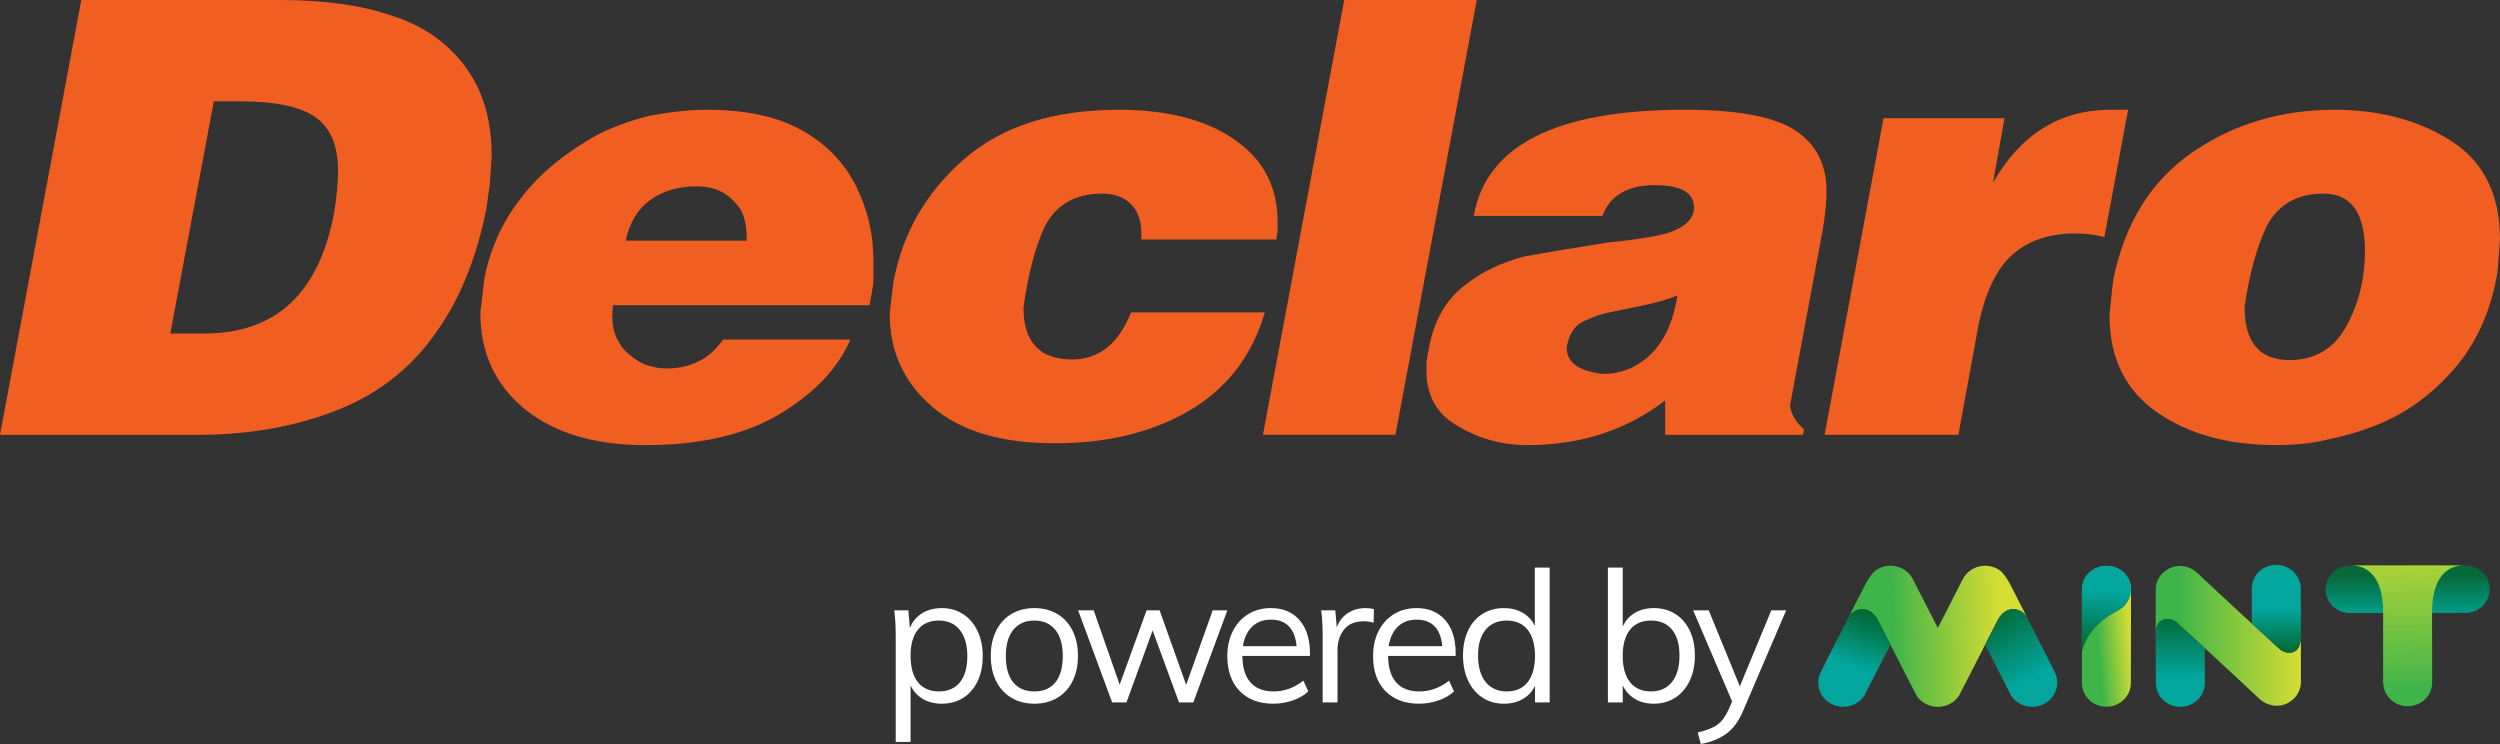
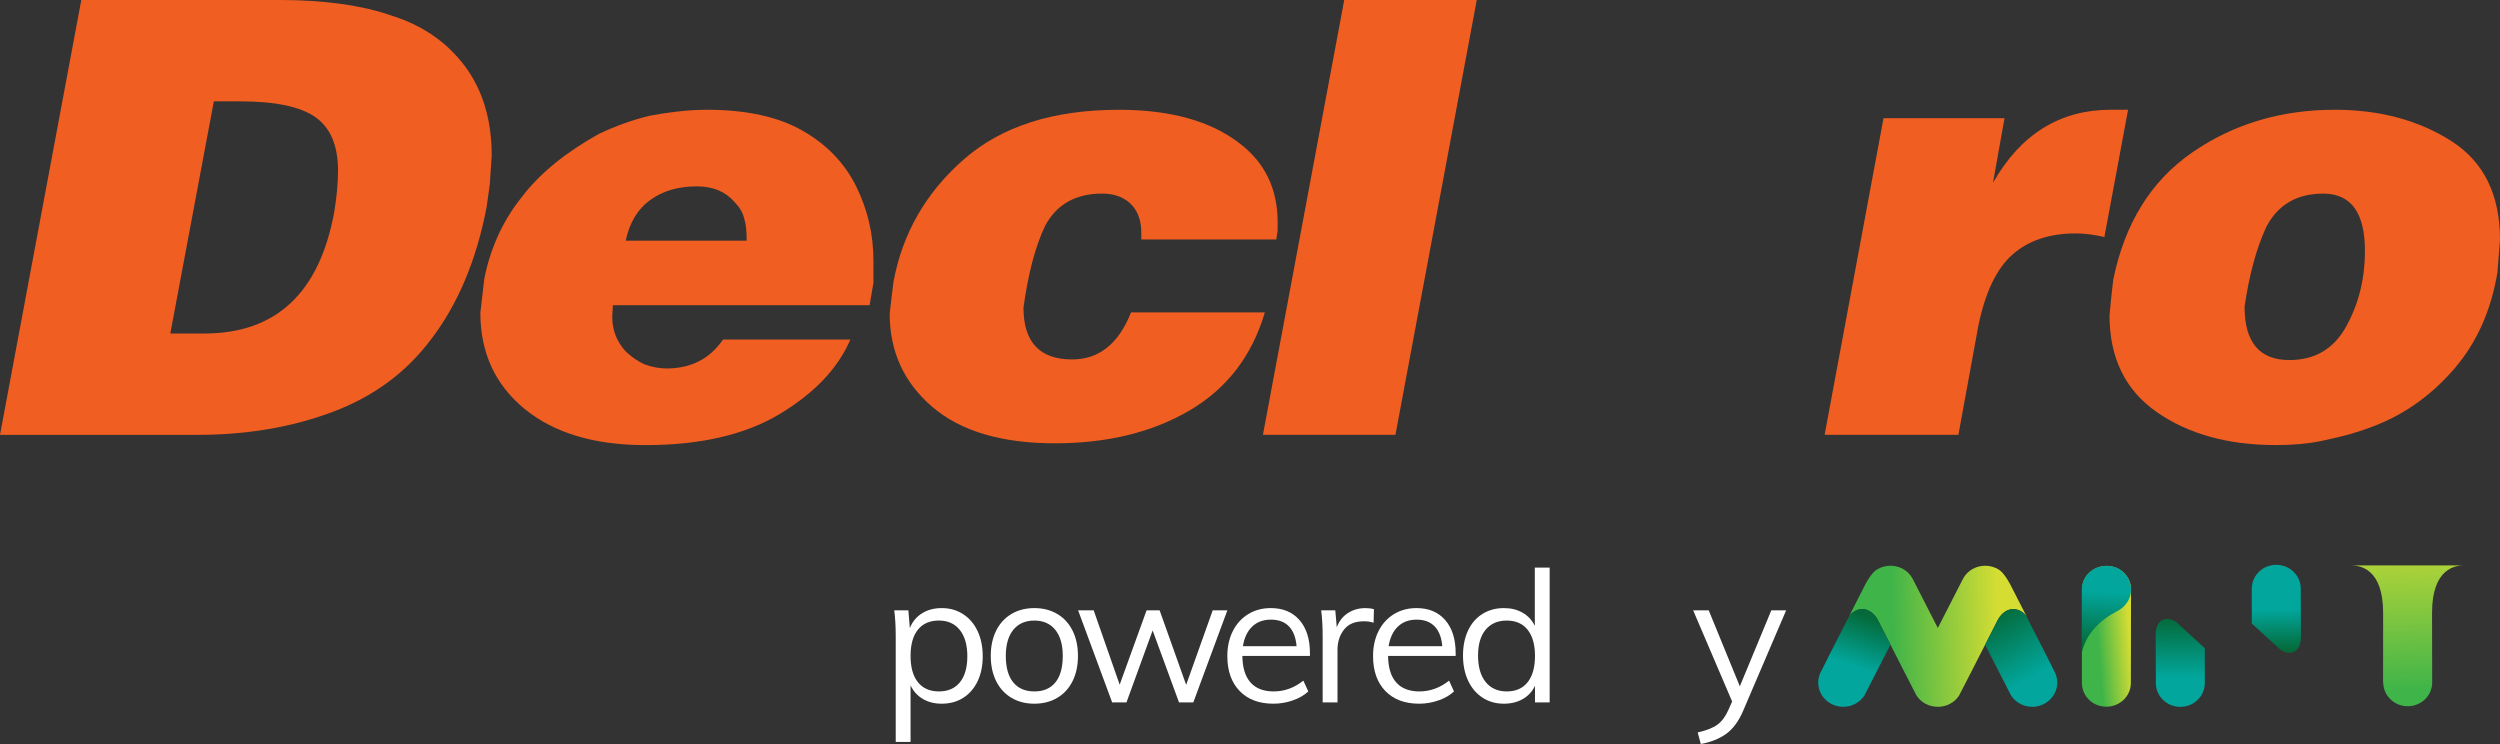
<svg xmlns="http://www.w3.org/2000/svg" version="1.1" id="Layer_1" x="0px" y="0px" width="313.952px" height="93.432px" viewBox="0 0 313.952 93.432" enable-background="new 0 0 313.952 93.432" xml:space="preserve">
  <rect x="0" y="0" width="313.952" height="93.432" fill="#333333" stroke="none" />
  <g>
    <linearGradient id="SVGID_1_" gradientUnits="userSpaceOnUse" x1="36.077" y1="287.019" x2="38.519" y2="287.227" gradientTransform="matrix(1.96 0 0 -1.96 191.953 642.766)">
      <stop offset="0" style="stop-color:#3EB449" />
      <stop offset="0.15" style="stop-color:#3EB449" />
      <stop offset="1" style="stop-color:#D5DD33" />
    </linearGradient>
    <path fill="url(#SVGID_1_)" d="M267.594,85.768c0,1.647-1.376,2.98-3.073,2.98c-1.698,0-3.022-1.284-3.073-2.89   c0-0.029,0-11.861,0-11.861c0-1.647,1.398-2.935,3.096-2.935s3.074,1.336,3.074,2.98l-0.023,11.723V85.768z" />
    <linearGradient id="SVGID_2_" gradientUnits="userSpaceOnUse" x1="36.811" y1="286.476" x2="37.013" y2="289.984" gradientTransform="matrix(1.96 0 0 -1.96 191.953 642.766)">
      <stop offset="0" style="stop-color:#046A39" />
      <stop offset="0.01" style="stop-color:#046A39" />
      <stop offset="1" style="stop-color:#02A69C" />
    </linearGradient>
    <path fill="url(#SVGID_2_)" d="M261.448,81.946c0.022-0.167,0.521-3.199,4.346-5.149c3.121-1.595,1.924-5.732-1.252-5.732   c-1.697,0-3.096,1.288-3.096,2.935c0,0,0,4.491,0,7.947H261.448z" />
    <linearGradient id="SVGID_3_" gradientUnits="userSpaceOnUse" x1="56.313" y1="291.094" x2="56.313" y2="288.111" gradientTransform="matrix(1.96 0 0 -1.96 191.953 642.766)">
      <stop offset="0" style="stop-color:#046A39" />
      <stop offset="0.01" style="stop-color:#046A39" />
      <stop offset="1" style="stop-color:#02A69C" />
    </linearGradient>
-     <path fill="url(#SVGID_3_)" d="M295.118,71.027c-1.697,0-3.072,1.336-3.072,2.98c0,1.644,1.3,2.904,2.932,2.978   c0.049,0,14.615-0.019,14.615-0.019c1.697,0,3.073-1.333,3.073-2.981c0-1.646-1.376-2.98-3.073-2.98L295.118,71.027L295.118,71.027   z" />
    <linearGradient id="SVGID_4_" gradientUnits="userSpaceOnUse" x1="56.492" y1="281.678" x2="56.251" y2="294.795" gradientTransform="matrix(1.96 0 0 -1.96 191.953 642.766)">
      <stop offset="0" style="stop-color:#3EB449" />
      <stop offset="0.15" style="stop-color:#3EB449" />
      <stop offset="1" style="stop-color:#D5DD33" />
    </linearGradient>
    <path fill="url(#SVGID_4_)" d="M295.311,71.005c0.953,0.014,3.964,0.308,3.964,5.952c0,0-0.005,0.936-0.005,8.752h0.021   c0,1.646,1.376,2.98,3.073,2.98s3.073-1.331,3.073-2.982c0,0-0.018-5.86-0.018-8.752c0-5.644,3.009-5.938,3.964-5.951   c-2.026,0-12.074,0-14.075,0L295.311,71.005z" />
    <linearGradient id="SVGID_5_" gradientUnits="userSpaceOnUse" x1="40.174" y1="287.13" x2="49.476" y2="287.13" gradientTransform="matrix(1.96 0 0 -1.96 191.953 642.766)">
      <stop offset="0" style="stop-color:#3EB449" />
      <stop offset="0.15" style="stop-color:#3EB449" />
      <stop offset="1" style="stop-color:#D5DD33" />
    </linearGradient>
-     <path fill="url(#SVGID_5_)" d="M286.302,81.527c-0.212-0.177-7.755-7.08-10.235-9.462c-1.328-1.274-3.082-1.318-4.342-0.214   c-0.66,0.578-1.001,1.371-1.012,2.171v5.728c0-2.356,1.758-2.32,2.646-1.58c0.21,0.178,7.636,6.984,10.235,9.462   c1.334,1.271,3.081,1.316,4.341,0.215c0.661-0.579,1.002-1.372,1.015-2.172v-5.728c0,2.356-1.759,2.32-2.646,1.58H286.302z" />
    <linearGradient id="SVGID_6_" gradientUnits="userSpaceOnUse" x1="41.719" y1="288.434" x2="41.759" y2="284.523" gradientTransform="matrix(1.96 0 0 -1.96 191.953 642.766)">
      <stop offset="0" style="stop-color:#046A39" />
      <stop offset="0.01" style="stop-color:#046A39" />
      <stop offset="1" style="stop-color:#02A69C" />
    </linearGradient>
    <path fill="url(#SVGID_6_)" d="M273.358,78.17c-0.887-0.74-2.643-0.776-2.646,1.574c0,1.659,0.023,6.043,0.023,6.043   c0,1.646,1.375,2.98,3.072,2.98s3.074-1.334,3.074-2.98v-4.39c-1.898-1.746-3.432-3.147-3.523-3.226V78.17z" />
    <linearGradient id="SVGID_7_" gradientUnits="userSpaceOnUse" x1="47.94" y1="286.253" x2="47.9" y2="288.873" gradientTransform="matrix(1.96 0 0 -1.96 191.953 642.766)">
      <stop offset="0" style="stop-color:#046A39" />
      <stop offset="0.01" style="stop-color:#046A39" />
      <stop offset="1" style="stop-color:#02A69C" />
    </linearGradient>
    <path fill="url(#SVGID_7_)" d="M288.928,73.91c0-1.646-1.377-2.98-3.074-2.98s-3.072,1.334-3.072,2.98v4.396   c1.895,1.742,3.43,3.143,3.522,3.221c0.888,0.74,2.646,0.778,2.646-1.58S288.928,73.91,288.928,73.91L288.928,73.91z" />
    <linearGradient id="SVGID_8_" gradientUnits="userSpaceOnUse" x1="22.046" y1="287.022" x2="30.148" y2="287.262" gradientTransform="matrix(1.96 0 0 -1.96 191.953 642.766)">
      <stop offset="0" style="stop-color:#3EB449" />
      <stop offset="0.15" style="stop-color:#3EB449" />
      <stop offset="1" style="stop-color:#D5DD33" />
    </linearGradient>
    <path fill="url(#SVGID_8_)" d="M251.176,71.646c-1.485-1.073-3.772-0.692-4.687,1.087c0,0-1.591,3.104-3.137,6.13   c-1.546-3.026-3.136-6.13-3.136-6.13c-0.917-1.779-3.204-2.16-4.688-1.087c-0.303,0.219-0.848,0.904-1.246,1.683   c-0.336,0.657-0.963,1.885-2.158,4.226c0.549-1.068,2.423-1.8,3.641,0.191c1.744,3.418,4.826,9.463,4.901,9.582   c1.222,1.909,4.142,1.918,5.368,0c0.076-0.12,3.16-6.164,4.901-9.582c1.216-1.991,3.092-1.26,3.641-0.191   c-1.114-2.182-1.734-3.397-2.086-4.084c-0.473-0.927-1.016-1.605-1.316-1.824H251.176z" />
    <linearGradient id="SVGID_9_" gradientUnits="userSpaceOnUse" x1="21.899" y1="288.438" x2="20.802" y2="285.278" gradientTransform="matrix(1.96 0 0 -1.96 191.953 642.766)">
      <stop offset="0" style="stop-color:#046A39" />
      <stop offset="0.01" style="stop-color:#046A39" />
      <stop offset="1" style="stop-color:#02A69C" />
    </linearGradient>
    <path fill="url(#SVGID_9_)" d="M235.766,77.745c-1.215-1.991-3.092-1.263-3.641-0.191c-1.603,3.136-3.418,6.698-3.544,6.988   c-0.637,1.468,0.004,3.183,1.493,3.902c1.462,0.706,3.223,0.203,4.068-1.117c0.055-0.087,1.7-3.305,3.263-6.37   C236.817,79.807,236.241,78.677,235.766,77.745L235.766,77.745z" />
    <linearGradient id="SVGID_10_" gradientUnits="userSpaceOnUse" x1="29.753" y1="288.648" x2="32.188" y2="284.512" gradientTransform="matrix(1.96 0 0 -1.96 191.953 642.766)">
      <stop offset="0" style="stop-color:#046A39" />
      <stop offset="0.01" style="stop-color:#046A39" />
      <stop offset="1" style="stop-color:#02A69C" />
    </linearGradient>
    <path fill="url(#SVGID_10_)" d="M254.456,77.348c-0.667-0.948-2.379-1.466-3.518,0.396c-0.477,0.938-1.058,2.075-1.648,3.233   c1.561,3.059,3.197,6.264,3.254,6.349c0.846,1.32,2.604,1.822,4.068,1.117c1.491-0.723,2.131-2.435,1.493-3.902   c-0.128-0.297-2.021-4.01-3.649-7.194V77.348z" />
  </g>
  <g>
    <path fill="#F15E22" d="M10.21,0h25.006c2.732,0,5.279,0.165,7.638,0.492c2.359,0.33,4.475,0.824,6.349,1.477   c3.861,1.215,6.917,3.321,9.168,6.326s3.378,6.753,3.378,11.247l-0.245,3.636l-0.402,2.875c-1.286,6.666-3.619,12.194-6.994,16.59   c-3.11,4.141-7.221,7.17-12.34,9.086c-5.12,1.92-10.761,2.879-16.924,2.879H0L10.21,0z M26.854,12.727l-5.467,29.157h4.263   c9.004,0,14.442-5.075,16.319-15.221c0.321-1.972,0.481-3.713,0.481-5.229c0-3.129-0.938-5.363-2.812-6.701   c-1.877-1.336-5.042-2.006-9.487-2.006H26.854z" />
    <path fill="#F15E22" d="M90.796,42.641h15.997c-1.553,3.603-4.499,6.713-8.841,9.33c-4.342,2.616-9.972,3.926-16.883,3.926   c-6.434,0-11.5-1.519-15.199-4.553c-3.697-3.039-5.545-7.058-5.545-12.066l0.483-4.176c0.319-1.768,0.87-3.539,1.647-5.309   c0.779-1.771,1.807-3.466,3.098-5.083c2.25-2.935,5.466-5.562,9.646-7.89c2.142-1.014,4.261-1.771,6.35-2.275   c1.019-0.201,2.172-0.382,3.458-0.529c1.286-0.152,2.544-0.23,3.776-0.23c4.934,0,8.927,0.873,11.983,2.615   c3.054,1.742,5.305,4.076,6.753,7.004c1.446,2.928,2.168,6.035,2.168,9.313v1.291v0.83v0.686l-0.481,2.799H76.965l-0.079,1.455   c0,1.68,0.564,3.135,1.691,4.354c0.693,0.668,1.473,1.204,2.33,1.611c0.968,0.354,1.904,0.528,2.815,0.528   C86.775,46.271,89.134,45.066,90.796,42.641 M78.577,30.221h15.192c0-1.263-0.105-2.199-0.321-2.804   c-0.16-0.705-0.563-1.388-1.206-2.048c-1.128-1.307-2.708-1.967-4.742-1.967c-2.305,0-4.247,0.566-5.827,1.703   C80.089,26.244,79.057,27.949,78.577,30.221" />
    <path fill="#F15E22" d="M143.322,30.068v-0.91c0-1.313-0.349-2.396-1.046-3.256c-0.911-1.059-2.197-1.592-3.858-1.592   c-3.324,0-5.707,1.34-7.155,4.016c-1.235,2.576-2.146,6.009-2.734,10.299c0,4.346,2.037,6.514,6.109,6.514   c3.378,0,5.843-1.972,7.398-5.908h16.805c-1.608,5.455-4.757,9.557-9.45,12.311c-4.689,2.753-10.327,4.128-16.923,4.128   c-6.699,0-11.832-1.526-15.395-4.582c-3.568-3.058-5.345-6.954-5.345-11.705l0.236-2.038l0.245-1.974   c1.127-6.056,4.058-11.171,8.802-15.333c4.743-4.167,11.243-6.251,19.498-6.251c6.485,0,11.549,1.411,15.195,4.241   c3.161,2.424,4.741,5.705,4.741,9.846v1.063l-0.16,1.135h-16.963V30.068z" />
  </g>
  <polygon fill="#F15E22" points="168.81,0 185.454,0 175.241,54.604 158.6,54.604 " />
-   <path fill="#F15E22" d="M185.077,27.113c1.556-8.885,10.397-13.33,26.53-13.33c6.593,0,11.203,0.861,13.829,2.586  c2.63,1.718,3.94,4.27,3.94,7.662c0,1.314-0.159,2.931-0.481,4.852l-3.619,19.43l-0.48,2.66c0.157,1.109,0.749,2.092,1.767,2.95  l-0.159,0.685h-17.288v-4.32c-4.875,3.738-10.639,5.609-17.284,5.609c-3.539,0-6.755-0.987-9.648-2.965  c-2.038-1.47-3.054-3.617-3.054-6.451v-0.985l0.321-1.823c0.641-3.488,2.196-6.148,4.661-7.971c1.984-1.566,4.422-2.729,7.315-3.492  l4.343-0.759l6.109-0.984c4.342-0.458,7.077-0.938,8.201-1.446c1.77-0.707,2.655-1.693,2.655-2.957c0-1.873-1.639-2.813-4.906-2.813  c-3.432,0-5.626,1.289-6.594,3.863H185.077z M210.645,37.113c-1.34,0.555-3.323,1.084-5.95,1.587l-2.977,0.606  c-0.856,0.202-1.821,0.557-2.892,1.063c-1.073,0.503-1.77,1.588-2.091,3.251c0,1.873,1.5,2.98,4.501,3.336  c2.626,0,4.824-1.01,6.594-3.027C209.279,42.259,210.216,39.986,210.645,37.113" />
  <path fill="#F15E22" d="M236.533,14.846h15.195l-1.446,8.104c3.481-6.107,8.41-9.166,14.795-9.166h1.285h0.883l-2.974,15.98  c-1.286-0.301-2.495-0.453-3.616-0.453c-3.271,0-5.914,0.885-7.92,2.651c-2.01,1.771-3.443,4.771-4.304,9.013l-2.492,13.629h-16.801  L236.533,14.846z" />
  <path fill="#F15E22" d="M293.209,13.784c5.627,0,10.492,1.306,14.596,3.905c4.098,2.608,6.146,6.744,6.146,12.408l-0.321,4.096  c-0.802,4.855-2.638,8.929-5.505,12.215c-2.87,3.293-6.231,5.668-10.09,7.134c-0.912,0.353-1.851,0.669-2.82,0.946  c-0.959,0.279-2.233,0.58-3.813,0.912c-1.583,0.326-3.446,0.492-5.59,0.492c-6.004,0-10.985-1.377-14.955-4.135  c-3.966-2.759-5.942-6.814-5.942-12.177l0.238-2.431l0.235-2.049c1.449-7.082,4.757-12.401,9.933-15.97  C280.495,15.57,286.456,13.784,293.209,13.784 M291.762,24.313c-3.323,0-5.706,1.396-7.155,4.18  c-1.233,2.637-2.146,5.98-2.733,10.035c0,4.457,1.875,6.687,5.629,6.687c3.213,0,5.603-1.416,7.154-4.255  c1.558-2.839,2.336-5.979,2.336-9.43C296.993,26.721,295.247,24.313,291.762,24.313" />
  <g>
    <path fill="#FFFFFF" d="M120.95,77.125c0.782,0.506,1.388,1.215,1.817,2.127c0.429,0.912,0.644,1.967,0.644,3.162   c0,1.196-0.215,2.242-0.644,3.14c-0.43,0.897-1.031,1.591-1.806,2.081c-0.774,0.492-1.676,0.736-2.702,0.736   c-0.905,0-1.695-0.199-2.369-0.598c-0.675-0.398-1.188-0.966-1.541-1.702v7.106h-1.863V79.885c0-1.196-0.062-2.277-0.184-3.243   h1.771l0.185,2.231c0.321-0.798,0.831-1.415,1.529-1.852c0.697-0.438,1.521-0.656,2.473-0.656   C119.271,76.365,120.167,76.619,120.95,77.125z M120.547,85.681c0.621-0.767,0.932-1.855,0.932-3.267   c0-1.41-0.314-2.51-0.943-3.301c-0.629-0.789-1.503-1.184-2.622-1.184c-1.149,0-2.031,0.383-2.645,1.15   c-0.613,0.766-0.92,1.862-0.92,3.289c0,1.426,0.307,2.525,0.92,3.3s1.495,1.161,2.645,1.161   C119.048,86.83,119.926,86.447,120.547,85.681z" />
    <path fill="#FFFFFF" d="M127.022,87.635c-0.828-0.49-1.469-1.188-1.921-2.092c-0.452-0.905-0.679-1.963-0.679-3.174   c0-1.212,0.227-2.27,0.679-3.175c0.452-0.904,1.093-1.603,1.921-2.093s1.786-0.736,2.875-0.736s2.047,0.246,2.875,0.736   s1.468,1.188,1.92,2.093c0.452,0.905,0.679,1.963,0.679,3.175c0,1.211-0.227,2.269-0.679,3.174   c-0.452,0.904-1.092,1.602-1.92,2.092c-0.828,0.492-1.786,0.736-2.875,0.736S127.85,88.127,127.022,87.635z M132.542,85.691   c0.613-0.758,0.92-1.866,0.92-3.322c0-1.411-0.314-2.504-0.942-3.278c-0.629-0.774-1.503-1.161-2.622-1.161   c-1.135,0-2.017,0.387-2.646,1.161s-0.942,1.867-0.942,3.278c0,1.456,0.311,2.564,0.932,3.322c0.621,0.76,1.506,1.139,2.656,1.139   C131.046,86.83,131.928,86.451,132.542,85.691z" />
    <path fill="#FFFFFF" d="M154.134,76.642l-4.278,11.569h-1.794l-3.312-9.039l-3.289,9.039h-1.794l-4.278-11.569h1.955l3.266,9.338   l3.381-9.338h1.634l3.335,9.36l3.335-9.36H154.134z" />
    <path fill="#FFFFFF" d="M164.503,82.369h-8.486c0.015,1.471,0.356,2.583,1.023,3.334c0.667,0.752,1.637,1.127,2.909,1.127   c1.35,0,2.591-0.451,3.727-1.356l0.62,1.356c-0.506,0.476-1.153,0.852-1.943,1.127c-0.79,0.276-1.599,0.414-2.426,0.414   c-1.81,0-3.229-0.532-4.256-1.598c-1.027-1.066-1.541-2.526-1.541-4.382c0-1.181,0.23-2.228,0.69-3.14s1.104-1.621,1.932-2.127   c0.828-0.506,1.771-0.76,2.829-0.76c1.533,0,2.737,0.502,3.611,1.507s1.311,2.388,1.311,4.151V82.369z M157.248,78.688   c-0.606,0.583-0.993,1.403-1.162,2.461h6.739c-0.092-1.089-0.41-1.917-0.954-2.483c-0.545-0.568-1.3-0.852-2.266-0.852   S157.853,78.105,157.248,78.688z" />
    <path fill="#FFFFFF" d="M172.541,76.504l-0.046,1.701c-0.354-0.122-0.76-0.184-1.22-0.184c-1.119,0-1.951,0.35-2.495,1.047   c-0.545,0.697-0.816,1.545-0.816,2.541v6.602H166.1v-8.326c0-1.196-0.062-2.277-0.184-3.243h1.771l0.185,2.139   c0.291-0.782,0.759-1.38,1.402-1.794c0.645-0.414,1.38-0.621,2.208-0.621C171.866,76.365,172.218,76.412,172.541,76.504z" />
    <path fill="#FFFFFF" d="M182.802,82.369h-8.486c0.015,1.471,0.356,2.583,1.023,3.334c0.667,0.752,1.637,1.127,2.909,1.127   c1.35,0,2.591-0.451,3.727-1.356l0.62,1.356c-0.506,0.476-1.153,0.852-1.943,1.127c-0.79,0.276-1.599,0.414-2.426,0.414   c-1.81,0-3.229-0.532-4.256-1.598c-1.027-1.066-1.541-2.526-1.541-4.382c0-1.181,0.23-2.228,0.69-3.14s1.104-1.621,1.932-2.127   c0.828-0.506,1.771-0.76,2.829-0.76c1.533,0,2.737,0.502,3.611,1.507s1.311,2.388,1.311,4.151V82.369z M175.546,78.688   c-0.606,0.583-0.993,1.403-1.162,2.461h6.739c-0.092-1.089-0.41-1.917-0.954-2.483c-0.545-0.568-1.3-0.852-2.266-0.852   S176.152,78.105,175.546,78.688z" />
    <path fill="#FFFFFF" d="M194.607,71.282v16.929h-1.841v-2.094c-0.337,0.721-0.847,1.277-1.529,1.668s-1.476,0.586-2.38,0.586   c-1.013,0-1.906-0.252-2.68-0.759c-0.774-0.506-1.377-1.215-1.806-2.128c-0.43-0.912-0.645-1.966-0.645-3.162   c0-1.195,0.211-2.242,0.633-3.139c0.422-0.897,1.023-1.592,1.806-2.082s1.679-0.736,2.691-0.736c0.904,0,1.693,0.195,2.368,0.587   c0.675,0.391,1.181,0.938,1.519,1.645v-7.314H194.607z M191.846,85.669c0.613-0.774,0.92-1.874,0.92-3.3   c0-1.411-0.307-2.504-0.92-3.278s-1.487-1.161-2.622-1.161s-2.02,0.383-2.656,1.15c-0.637,0.766-0.954,1.848-0.954,3.242   c0,1.426,0.317,2.534,0.954,3.324c0.637,0.789,1.521,1.184,2.656,1.184S191.233,86.443,191.846,85.669z" />
-     <path fill="#FFFFFF" d="M210.383,77.102c0.782,0.49,1.388,1.185,1.817,2.082c0.429,0.896,0.644,1.943,0.644,3.139   c0,1.196-0.215,2.25-0.644,3.162c-0.43,0.913-1.035,1.622-1.817,2.128c-0.782,0.507-1.679,0.759-2.69,0.759   c-0.905,0-1.695-0.199-2.369-0.598c-0.675-0.398-1.188-0.966-1.541-1.702v2.14h-1.863V71.282h1.863v7.406   c0.337-0.751,0.847-1.326,1.529-1.726c0.682-0.398,1.476-0.598,2.381-0.598C208.705,76.365,209.601,76.611,210.383,77.102z    M209.969,85.646c0.629-0.79,0.943-1.898,0.943-3.324c0-1.395-0.311-2.477-0.932-3.242c-0.621-0.768-1.499-1.15-2.634-1.15   c-1.149,0-2.031,0.383-2.645,1.15c-0.613,0.766-0.92,1.862-0.92,3.289c0,1.426,0.307,2.525,0.92,3.3s1.495,1.161,2.645,1.161   C208.466,86.83,209.34,86.436,209.969,85.646z" />
    <path fill="#FFFFFF" d="M224.308,76.642l-5.405,12.627c-0.567,1.318-1.28,2.284-2.139,2.897c-0.859,0.613-1.917,1.035-3.174,1.266   l-0.392-1.449c1.089-0.246,1.913-0.571,2.473-0.978s1.023-1.031,1.392-1.874l0.46-1.035l-4.898-11.454h1.955l3.909,9.545   l3.956-9.545H224.308z" />
  </g>
</svg>